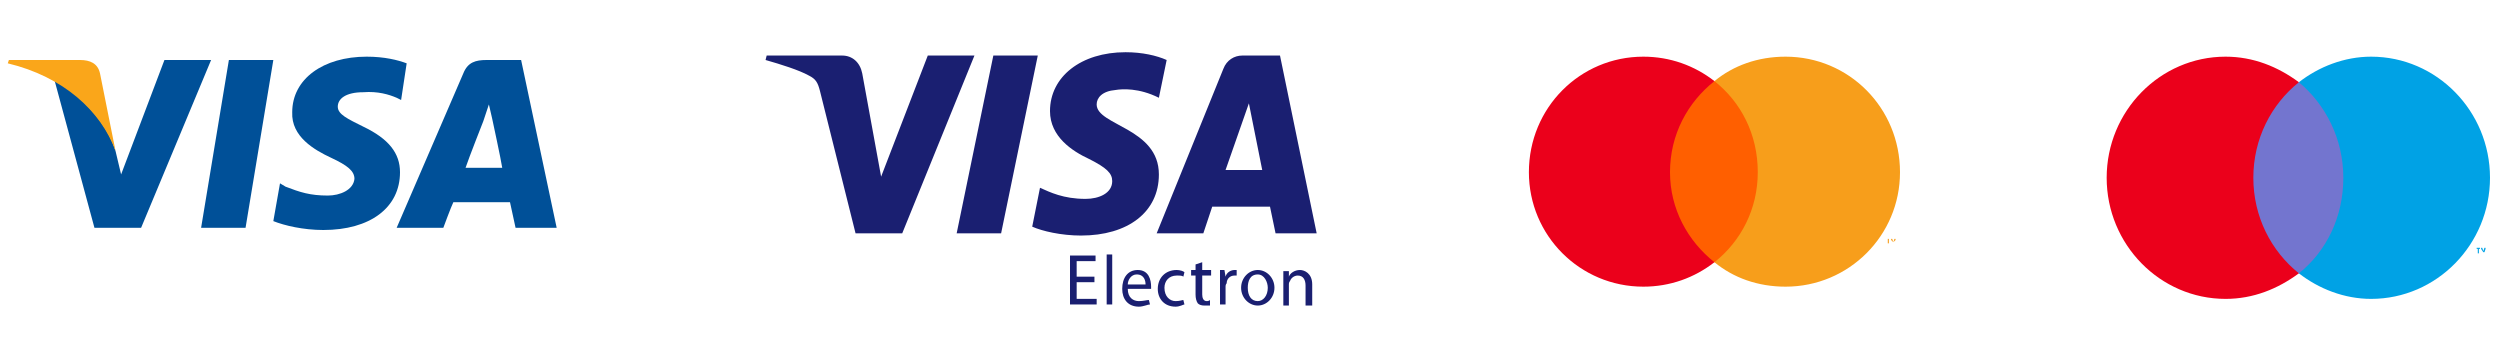
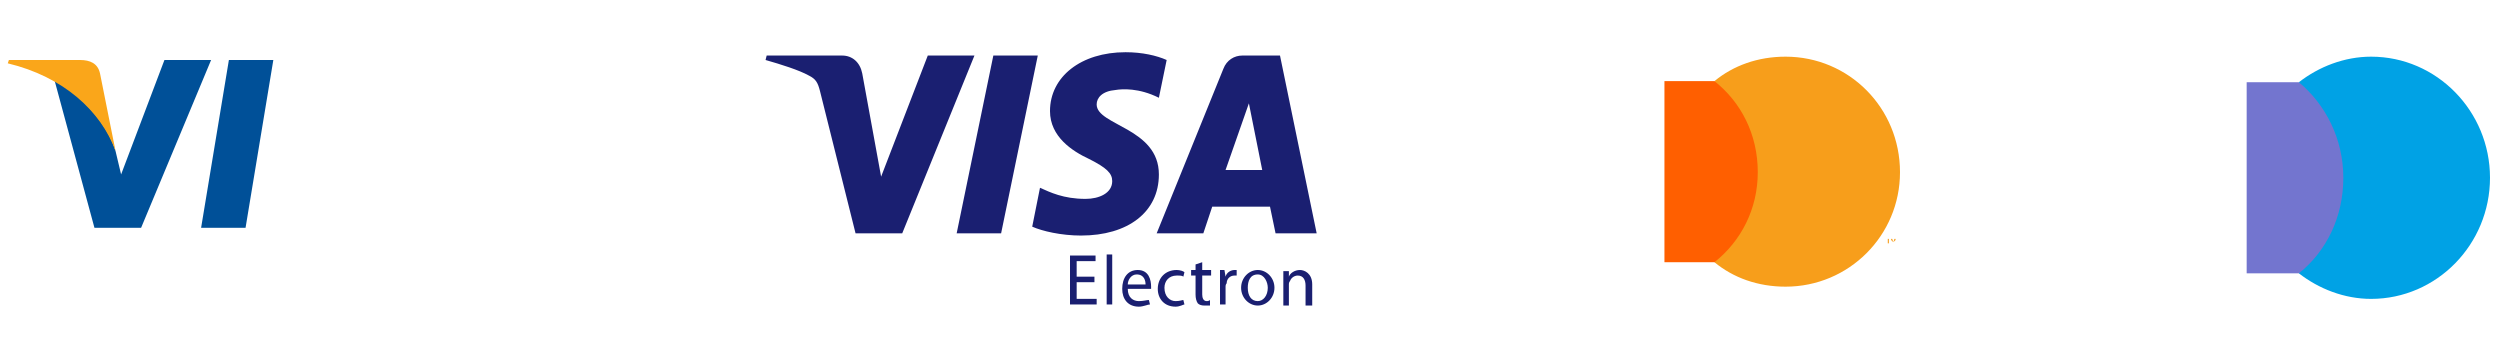
<svg xmlns="http://www.w3.org/2000/svg" version="1.2" viewBox="0 0 225 32" width="225" height="32">
  <title>visa-master-svg</title>
  <defs>
    <clipPath clipPathUnits="userSpaceOnUse" id="cp1">
      <path d="m0 5.09h50.81v21.82h-50.81z" />
    </clipPath>
    <clipPath clipPathUnits="userSpaceOnUse" id="cp2">
      <path d="m136.74 5.09h35.08v21.82h-35.08z" />
    </clipPath>
    <clipPath clipPathUnits="userSpaceOnUse" id="cp3">
      <path d="m189.24 5.09h35.39v21.82h-35.39z" />
    </clipPath>
  </defs>
  <style>
		.s0 { fill: #005098 } 
		.s1 { fill: #faa61a } 
		.s2 { fill: #1a1f71 } 
		.s3 { fill: #ff5f00 } 
		.s4 { fill: #eb001b } 
		.s5 { fill: #f79e1b } 
		.s6 { fill: #7375cf } 
		.s7 { fill: #00a2e5 } 
	</style>
  <g id="Clip-Path" clip-path="url(#cp1)">
    <g id="Layer">
      <path id="Layer" class="s0" d="m22.1 20.5h-4l2.5-15.1h4z" />
-       <path id="Layer" class="s0" d="m36.1 9l-0.4-0.2c-0.7-0.3-1.7-0.6-3-0.5-1.6 0-2.3 0.6-2.3 1.3 0 0.7 0.9 1.1 2.3 1.8 2.3 1.1 3.3 2.4 3.3 4.1 0 3.2-2.7 5.2-6.9 5.2-1.8 0-3.5-0.4-4.5-0.8l0.6-3.4 0.5 0.3c1.3 0.5 2.2 0.8 3.8 0.8 1.1 0 2.3-0.5 2.4-1.5 0-0.7-0.6-1.2-2.1-1.9-1.5-0.7-3.6-1.9-3.5-4.1 0-3 2.8-5 6.7-5 1.6 0 2.8 0.3 3.6 0.6z" />
-       <path id="Layer" fill-rule="evenodd" class="s0" d="m50.1 20.5h-3.7c0 0-0.4-1.8-0.5-2.3-0.6 0-4.7 0-5.1 0-0.2 0.4-0.9 2.3-0.9 2.3h-4.2l6-13.9c0.4-1 1.1-1.2 2.1-1.2h3.1zm-4.9-5.4c-0.1-0.7-0.9-4.4-0.9-4.4l-0.3-1.3c-0.2 0.6-0.5 1.5-0.5 1.5 0 0-1.3 3.3-1.6 4.2 0.8 0 2.7 0 3.3 0z" />
      <path id="Layer" class="s0" d="m19 5.4l-6.3 15.1h-4.2l-3.6-13.3c2.5 1.4 4.8 4 5.5 6.4l0.5 2.1 3.9-10.3z" />
      <path id="Layer" class="s1" d="m9 6.6l1.4 7c-1.3-3.6-4.7-6.7-9.7-7.9l0.1-0.3h6.4c0.9 0 1.6 0.3 1.8 1.2z" />
    </g>
  </g>
  <path id="Layer" fill-rule="evenodd" class="s2" d="m87.7 5l-6.5 16h-4.2l-3.2-12.8c-0.2-0.8-0.4-1.1-1-1.4-0.9-0.5-2.5-1-3.9-1.4l0.1-0.4h6.8c0.9 0 1.6 0.6 1.8 1.6l1.7 9.3 4.2-10.9zm5.7 0l-3.3 16h-4l3.3-16zm3.9 16.2c-1.8 0-3.5-0.4-4.4-0.8l0.7-3.5c0.9 0.4 2.1 1 4.1 1 1.2 0 2.4-0.5 2.4-1.6 0-0.7-0.5-1.2-2.1-2-1.5-0.7-3.5-2-3.5-4.3 0-3.1 2.8-5.3 6.8-5.3 1.5 0 2.8 0.3 3.7 0.7l-0.7 3.4c-1.8-0.9-3.3-0.8-3.9-0.7-1.2 0.1-1.7 0.7-1.7 1.3 0 1.9 5.6 2.1 5.6 6.3 0 3.4-2.8 5.5-7 5.5zm17-2.6h-5.2l-0.8 2.4h-4.2l6-14.8c0.3-0.8 1-1.2 1.7-1.2h3.4l3.3 16h-3.7zm-0.7-3.3l-1.2-6-2.1 6zm-15.1 10.1h-1.6v1.5h1.8v0.5h-2.4v-4.4h2.3v0.5h-1.7v1.4h1.6zm1.1-2.5h0.5v4.5h-0.5zm1.9 3.1c0 0.8 0.5 1.1 1 1.1 0.4 0 0.7-0.1 0.9-0.1l0.1 0.4c-0.2 0-0.6 0.2-1 0.2-1 0-1.5-0.7-1.5-1.6 0-1 0.5-1.7 1.4-1.7 1 0 1.2 0.9 1.2 1.5q0 0.1 0 0.2h-2.1zm1.6-0.4c0-0.3-0.1-0.9-0.8-0.9-0.5 0-0.8 0.5-0.8 0.9zm3.5 1.8c-0.1 0-0.4 0.2-0.8 0.2-1 0-1.6-0.7-1.6-1.6 0-1 0.7-1.7 1.7-1.7 0.3 0 0.6 0.1 0.7 0.2l-0.1 0.4c-0.1-0.1-0.3-0.1-0.6-0.1-0.7 0-1.1 0.5-1.1 1.1 0 0.8 0.5 1.2 1 1.2 0.4 0 0.6-0.1 0.7-0.1zm1.6-3.8v0.7h0.8v0.5h-0.8v1.7c0 0.3 0.1 0.6 0.4 0.6q0.2 0 0.3-0.1v0.5q-0.1 0-0.5 0-0.4 0-0.6-0.2-0.2-0.3-0.2-0.8v-1.7h-0.4v-0.5h0.4v-0.5zm1.6 1.7q0-0.6 0-1h0.4l0.1 0.6c0.1-0.4 0.5-0.6 0.8-0.6q0.1 0 0.2 0v0.5q-0.1 0-0.2 0c-0.4 0-0.7 0.3-0.7 0.7q-0.1 0.1-0.1 0.3v1.6h-0.5zm3.4 2.2c-0.8 0-1.5-0.7-1.5-1.6 0-0.9 0.7-1.6 1.5-1.6 0.8 0 1.5 0.7 1.5 1.6 0 0.9-0.7 1.6-1.5 1.6zm-0.9-1.6c0 0.7 0.3 1.2 0.9 1.2 0.5 0 0.9-0.5 0.9-1.2 0-0.5-0.3-1.2-0.9-1.2-0.7 0-0.9 0.6-0.9 1.2zm3.2-0.7c0-0.3 0-0.6 0-0.8h0.5v0.5c0.1-0.3 0.5-0.6 1-0.6 0.4 0 1.1 0.3 1.1 1.3v1.9h-0.6v-1.8c0-0.5-0.2-0.9-0.7-0.9-0.3 0-0.6 0.2-0.7 0.5q-0.1 0.1-0.1 0.3v1.9h-0.5z" />
  <g id="Clip-Path" clip-path="url(#cp2)">
    <g id="Layer">
      <path id="Layer" class="s3" d="m149.8 7.3h9v16.3h-9z" />
-       <path id="Layer" class="s4" d="m154.3 23.6c-1.8 1.4-4 2.2-6.4 2.2-5.7 0-10.3-4.6-10.3-10.3 0-5.8 4.6-10.4 10.3-10.4 2.4 0 4.6 0.8 6.4 2.2-2.4 1.9-4 4.8-4 8.2 0 3.3 1.6 6.2 4 8.1z" />
      <path id="Layer" class="s5" d="m171 15.5c0 5.7-4.6 10.3-10.3 10.3-2.5 0-4.7-0.8-6.4-2.2 2.4-1.9 3.9-4.8 3.9-8.1 0-3.4-1.5-6.3-3.9-8.2 1.7-1.4 3.9-2.2 6.4-2.2 5.7 0 10.3 4.6 10.3 10.4z" />
      <path id="Layer" class="s5" d="m169.9 21.9v-0.4h-0.1 0.3-0.1v0.4zm0.7 0v-0.3l-0.2 0.2-0.2-0.2v0.3-0.4h0.1l0.1 0.3 0.1-0.3h0.1v0.4z" />
    </g>
  </g>
  <g id="Clip-Path" clip-path="url(#cp3)">
    <g id="Layer">
      <path id="Layer" class="s6" d="m202.2 7.4h9.3v17.2h-9.3z" />
-       <path id="Layer" class="s4" d="m206.9 24.6c-1.9 1.4-4.1 2.3-6.6 2.3-5.9 0-10.7-4.9-10.7-10.9 0-6 4.8-10.9 10.7-10.9 2.5 0 4.7 0.9 6.6 2.3-2.5 2-4.1 5.1-4.1 8.6 0 3.5 1.6 6.6 4.1 8.6z" />
      <path id="Layer" class="s7" d="m224.1 16c0 6-4.8 10.9-10.7 10.9-2.4 0-4.7-0.9-6.5-2.3 2.5-2 4-5.1 4-8.6 0-3.5-1.6-6.6-4-8.6 1.8-1.4 4.1-2.3 6.5-2.3 5.9 0 10.7 4.9 10.7 10.9z" />
-       <path id="Layer" class="s7" d="m223 22.8v-0.4h-0.1v-0.1h0.3v0.1h-0.1v0.4zm0.7 0v-0.4l-0.1 0.3h-0.1l-0.2-0.3v0.4-0.5h0.1l0.1 0.3 0.1-0.3h0.1v0.5z" />
    </g>
  </g>
</svg>